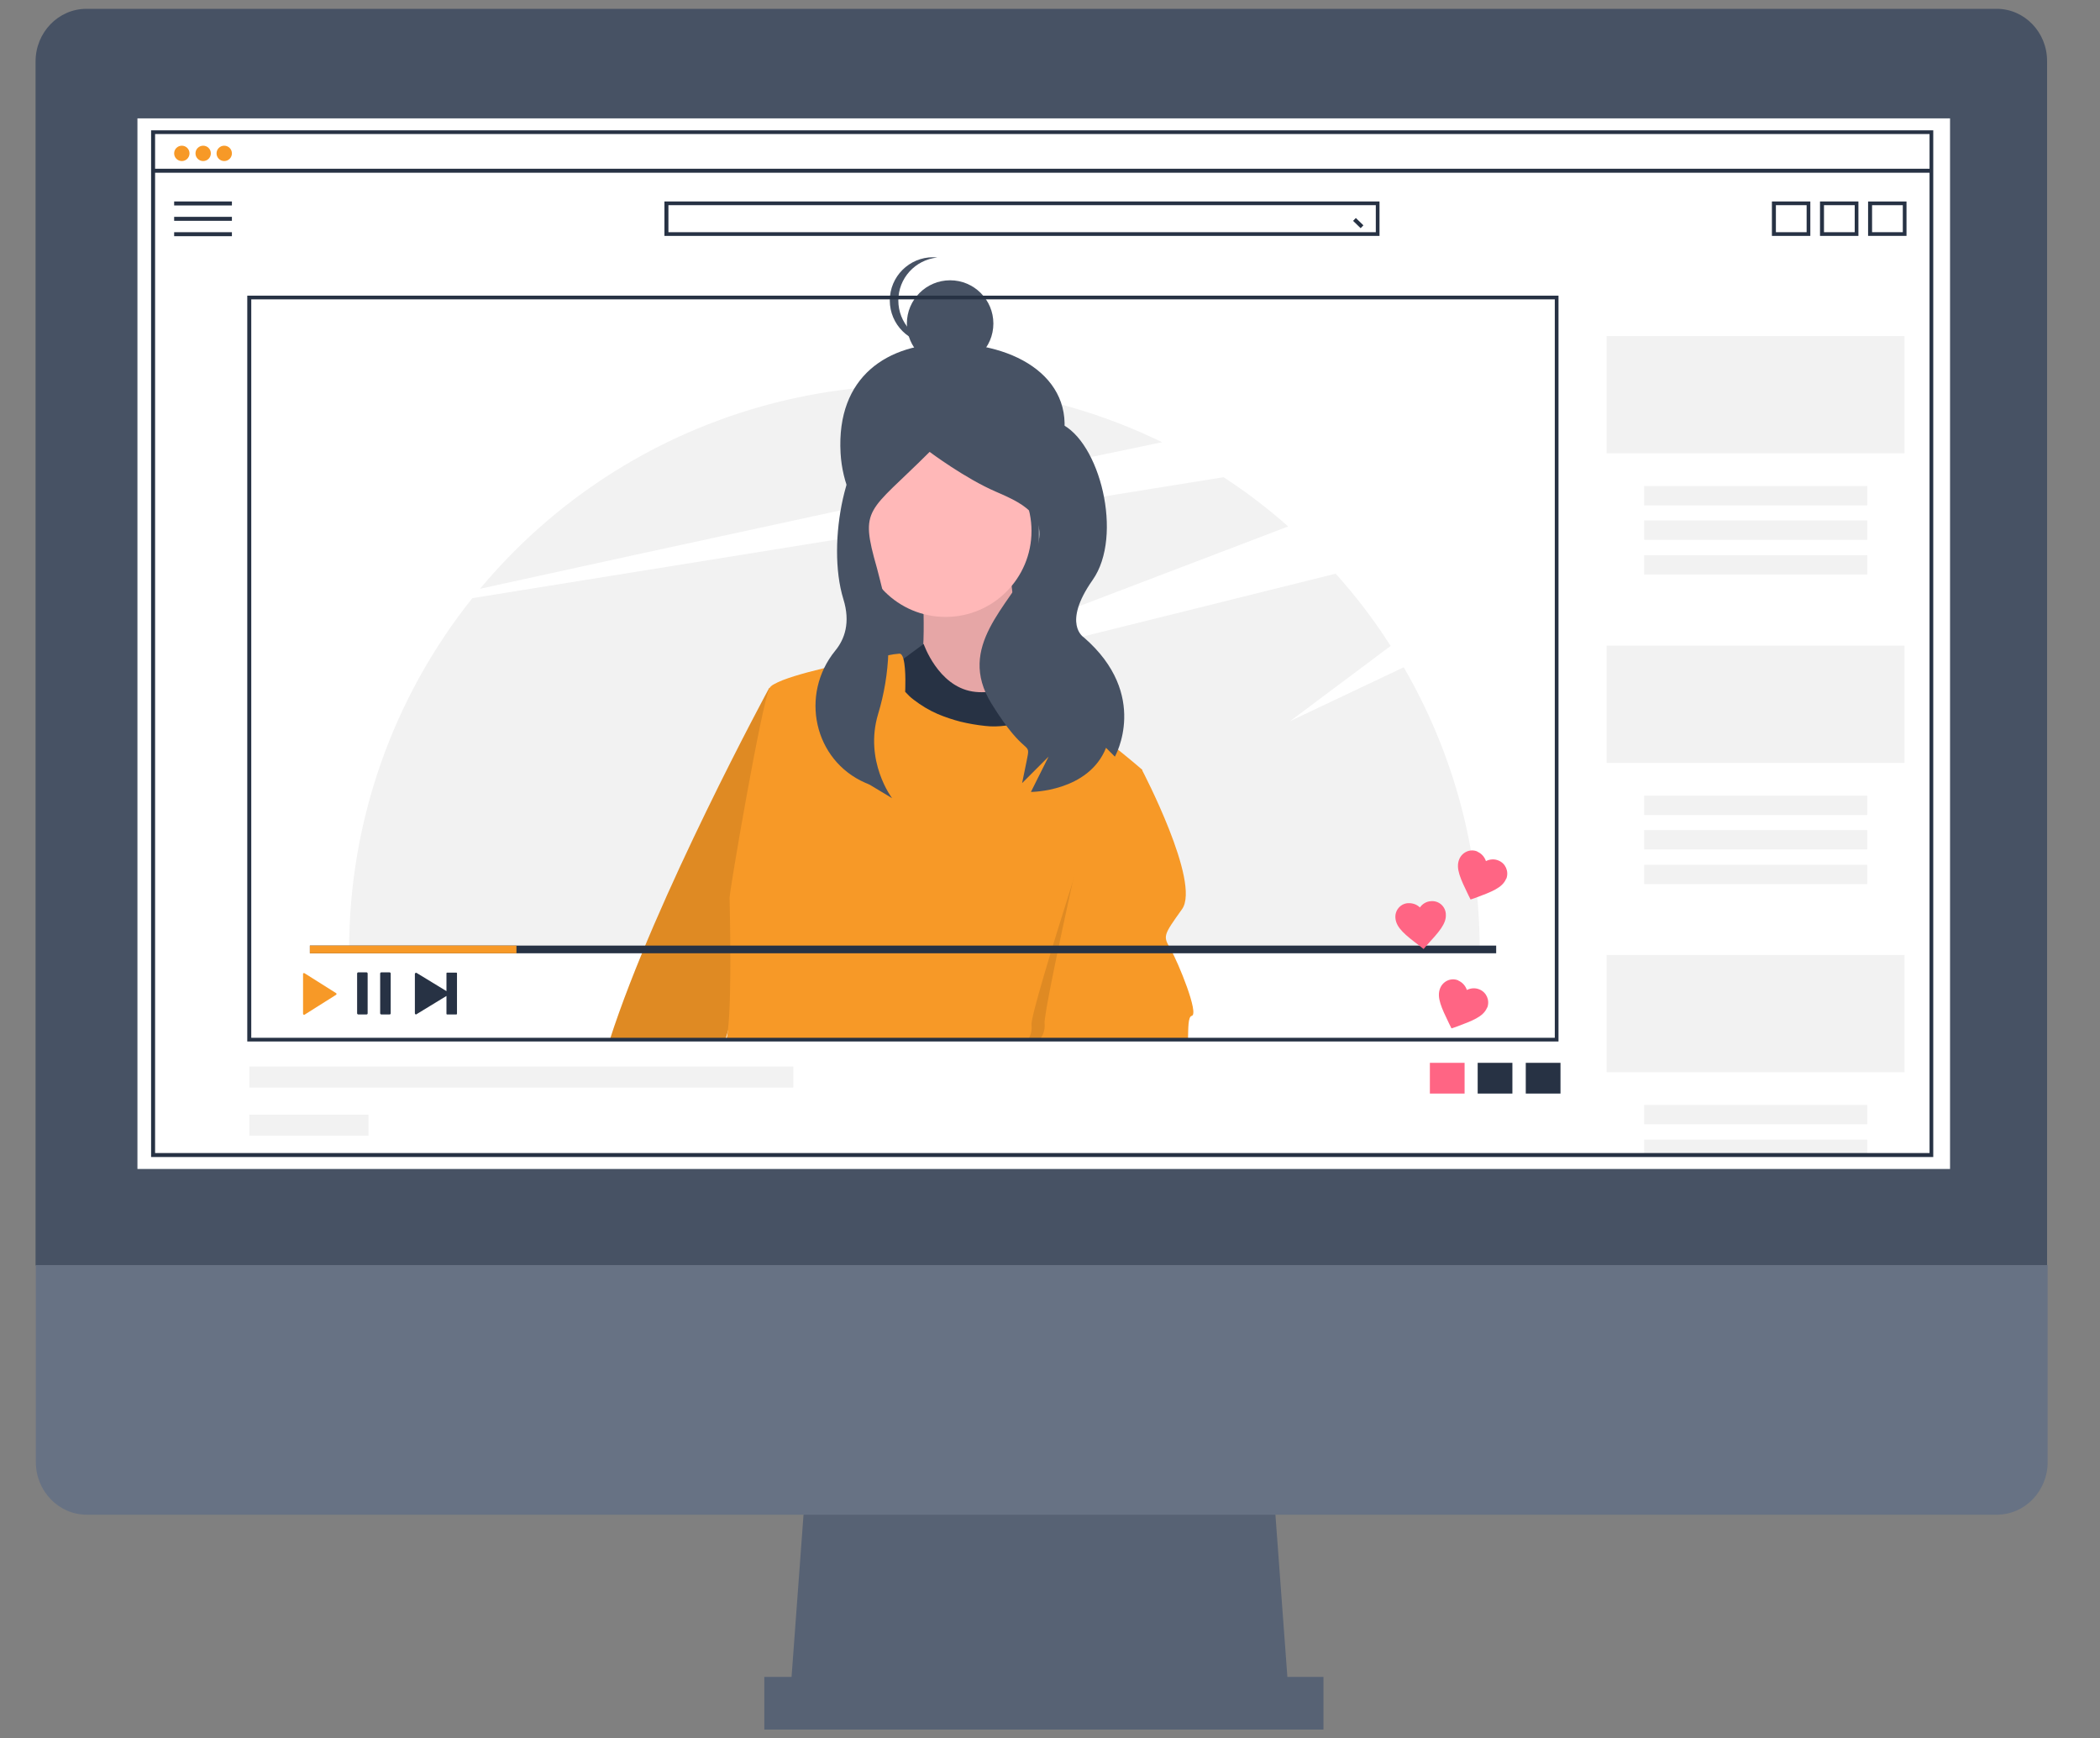
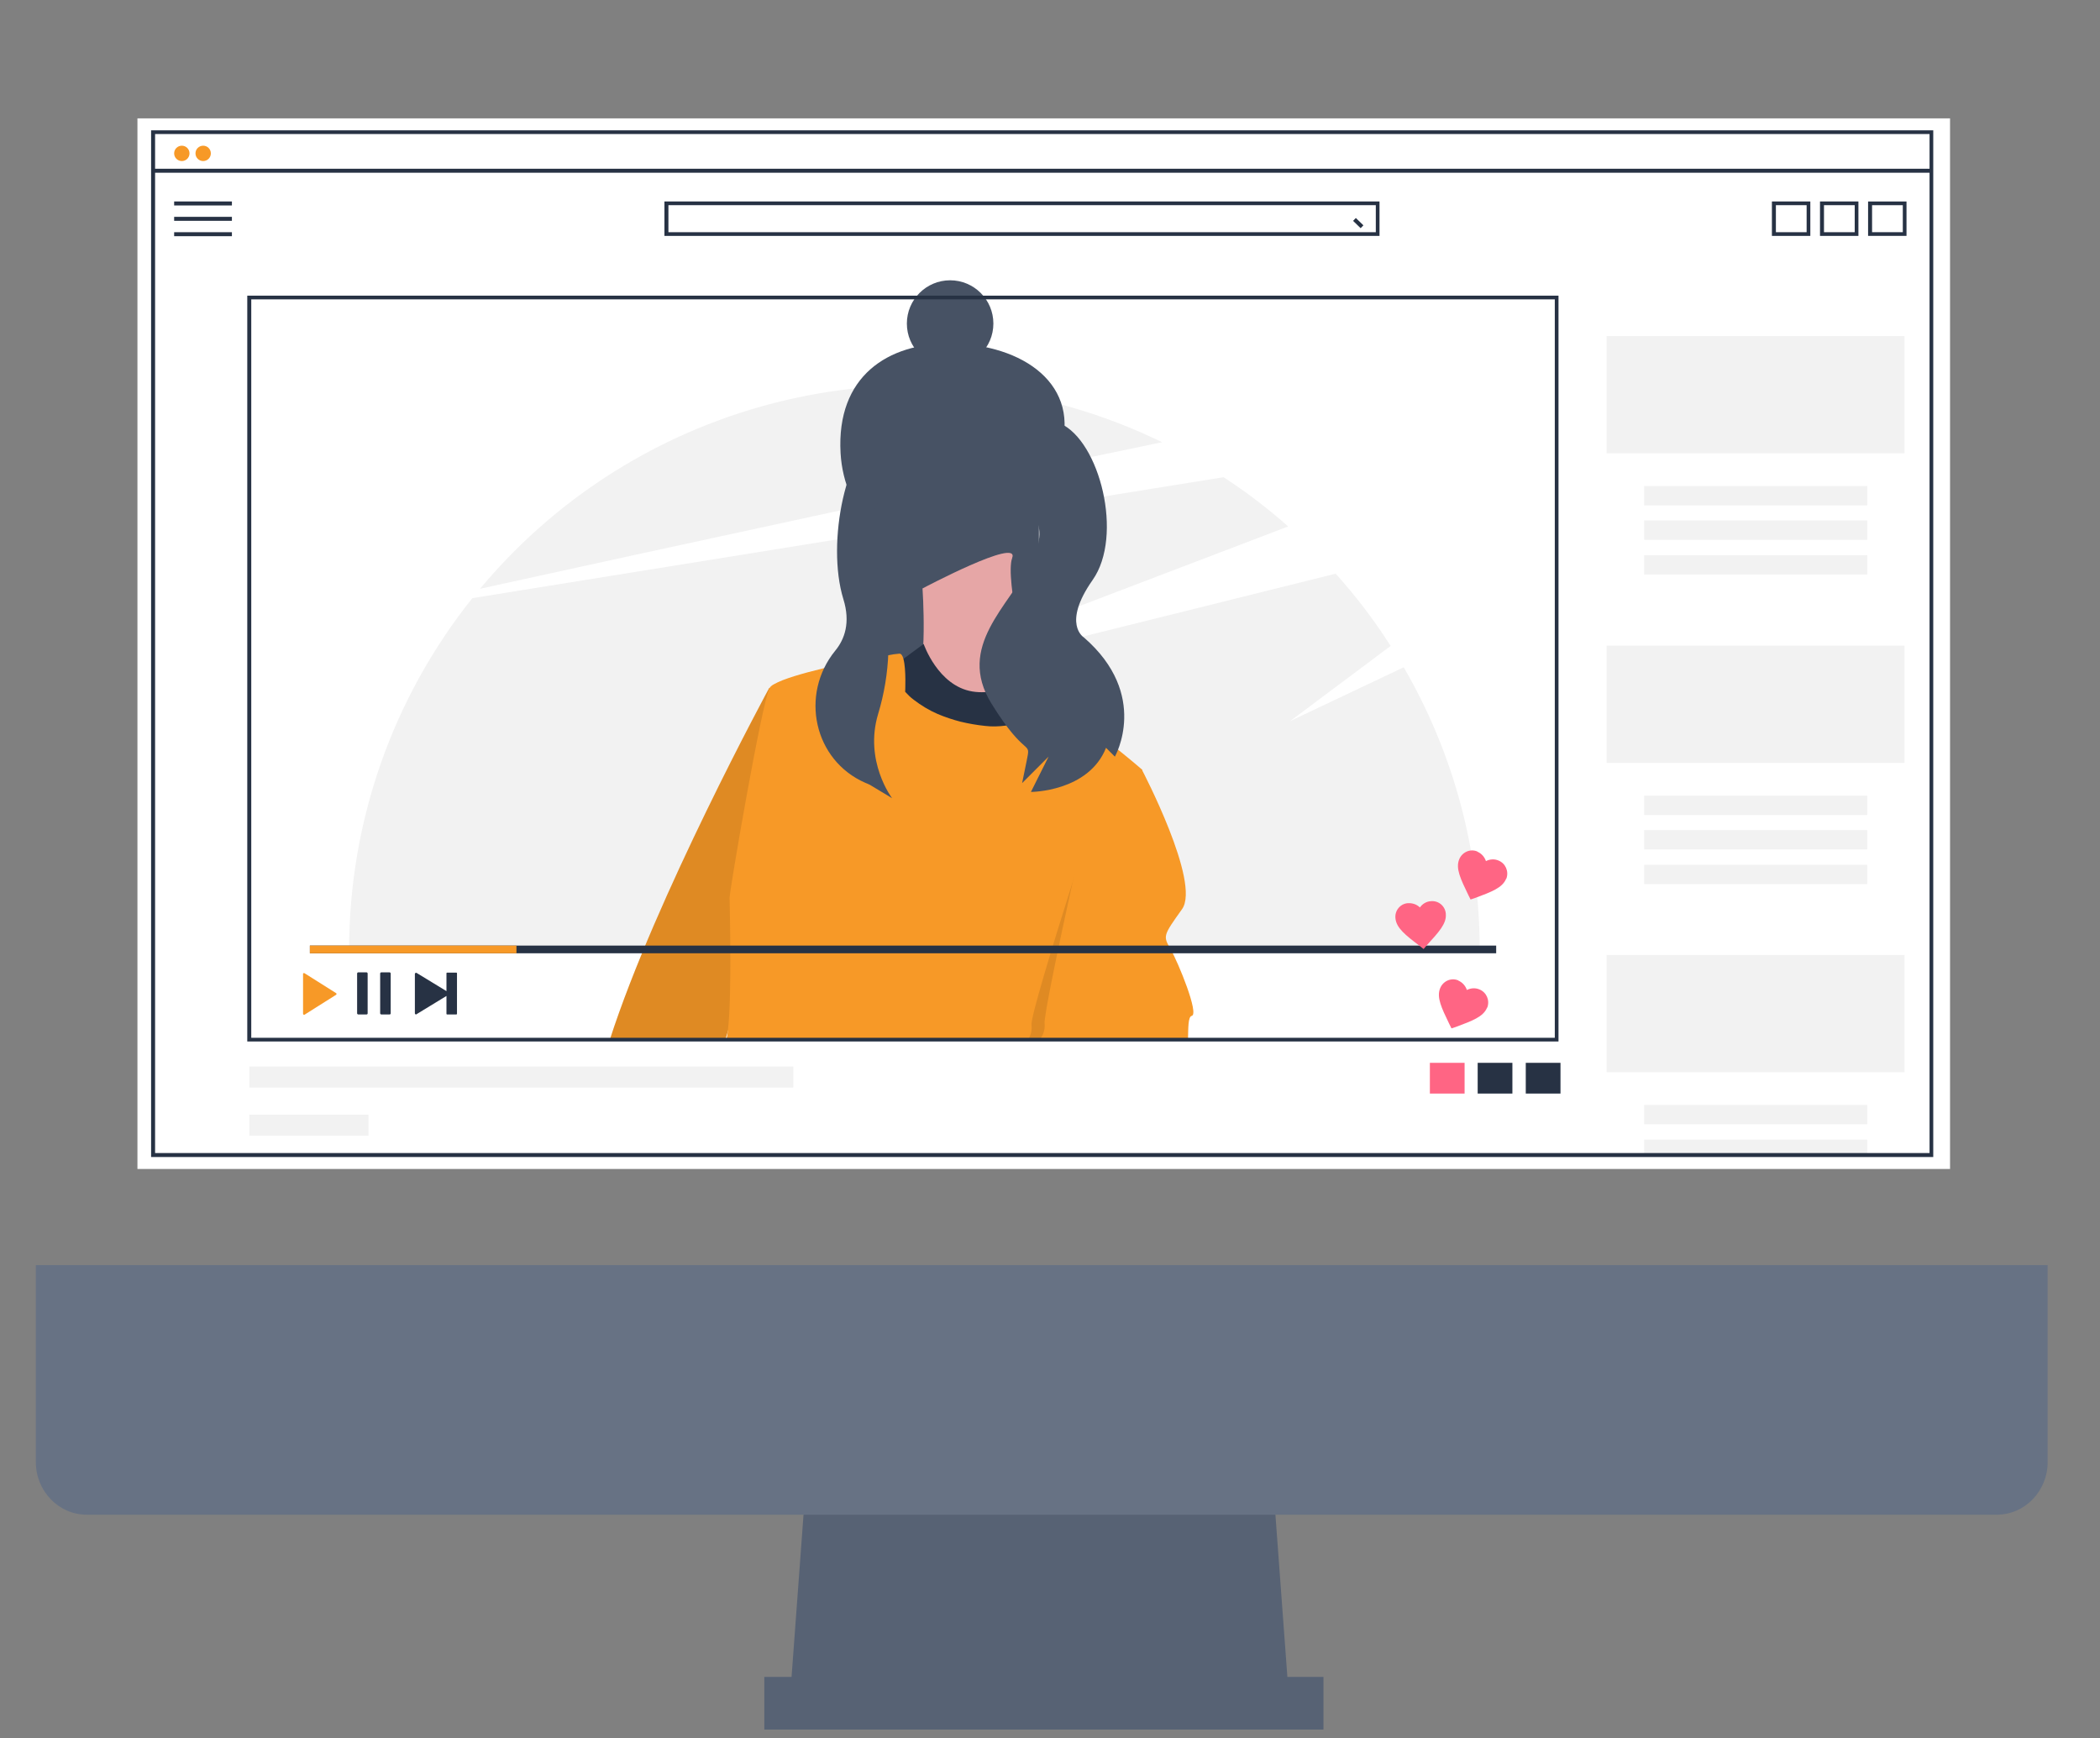
<svg xmlns="http://www.w3.org/2000/svg" version="1.1" id="Layer_1" x="0px" y="0px" viewBox="0 0 738 610.8" style="enable-background:new 0 0 738 610.8;" xml:space="preserve">
  <rect x="0" y="0" width="738" height="610.8" fill="#808080" stroke="none" />
  <style type="text/css">
	.st0{fill:#576274;}
	.st1{fill:#475264;}
	.st2{fill:#677284;}
	.st3{fill:#FFFFFF;}
	.st4{fill:#F2F2F2;}
	.st5{fill:#FFB8B8;}
	.st6{opacity:0.1;enable-background:new    ;}
	.st7{fill:#F79927;}
	.st8{fill:#273244;}
	.st9{fill:#FF6584;}
</style>
  <polygon class="st0" points="453.1,598.5 277.5,598.5 283.4,518.5 447.2,518.5 " />
  <rect x="268.6" y="589.3" class="st0" width="196.5" height="18.5" />
-   <path class="st1" d="M701.7,3.1H30.4c-9.9,0-17.9,8.3-17.9,18.5l0,0v423.1h706.9V21.6C719.5,11.4,711.5,3.1,701.7,3.1L701.7,3.1z" />
  <path class="st2" d="M12.6,444.6v69.2c0,10.2,8,18.5,17.9,18.5l0,0h671.2c9.9,0,17.9-8.3,17.9-18.5l0,0v-69.2H12.6z" />
  <rect x="48.3" y="41.6" class="st3" width="637" height="369.2" />
  <g>
    <path class="st4" d="M493.3,234.5l-39.9,18.9l35.3-26.4c-5.7-9-12.2-17.5-19.3-25.4l-173.2,43.1L452.7,185   c-7.1-6.3-14.7-12.1-22.7-17.3L166,210.2c-28,35-43.3,78.6-43.3,123.4H520C520,298.8,510.8,264.6,493.3,234.5z" />
    <path class="st4" d="M408.4,155.4c-82.2-40-181.1-18.7-239.7,51.5C231.1,193.2,339.7,169.6,408.4,155.4z" />
    <path class="st1" d="M372.4,159.2c-6.8,20.1-17.2,38.5-38.5,38.5c-21.2,0-37.3-17.3-38.5-38.5c-1.5-27.1,16.7-38.6,38.5-38.5   C359.6,120.9,380.4,135.3,372.4,159.2z" />
    <rect x="302.2" y="154.1" class="st1" width="62.9" height="91.7" />
-     <path class="st5" d="M324.2,206.8c0,0,2,28.9-2.7,33.5c-4.7,4.7,41.6,8.7,40.9,3.4c-0.7-5.4-9.4-40.3-6.7-47.6   C358.5,188.6,324.2,206.8,324.2,206.8z" />
+     <path class="st5" d="M324.2,206.8c0,0,2,28.9-2.7,33.5c-4.7,4.7,41.6,8.7,40.9,3.4c-0.7-5.4-9.4-40.3-6.7-47.6   C358.5,188.6,324.2,206.8,324.2,206.8" />
    <path class="st6" d="M324.2,206.8c0,0,2,28.9-2.7,33.5c-4.7,4.7,41.6,8.7,40.9,3.4c-0.7-5.4-9.4-40.3-6.7-47.6   C358.5,188.6,324.2,206.8,324.2,206.8z" />
    <path class="st7" d="M280,280.6l-24.1,81.5l-1,3.3h-40.6c16.1-50,56-123.6,56-123.6l6.2-1.4L280,280.6z" />
    <path class="st6" d="M280,280.6l-24.1,81.5l-1,3.3h-40.6c16.1-50,56-123.6,56-123.6l6.2-1.4L280,280.6z" />
-     <circle class="st5" cx="332.3" cy="186.6" r="30.2" />
    <path class="st8" d="M364.5,234.9c0,0-10.7,10.1-22.8,8.1c-12.1-2-17.1-16.7-17.1-16.7l-11.7,8.6c0,0-3.4,24.2,12.1,26.8   c15.4,2.7,37.6,3.4,42.3,0C371.9,258.4,364.5,234.9,364.5,234.9z" />
    <path class="st7" d="M401.4,270.5l-1.9,6.3l-27.2,88.6h-117c0.2-1.1,0.4-2.2,0.5-3.3c1.5-12.6,0.6-44.4,0.6-46.6   c0-2.7,11.4-69.1,14.1-73.8c0.4-0.6,1-1,1.6-1.3c3.1-1.8,10-3.8,17.5-5.6c0,0,0,0,0,0c4.2-1,8.5-1.9,12.5-2.7h0   c3.9-0.8,7.3-1.4,9.9-1.8c1.4-0.3,2.8-0.5,4.1-0.6c0.6,0,1.1,0.7,1.4,1.9c1,3.7,0.6,11.5,0.6,11.5c0.9,1,1.9,2,3,2.8   c2.6,2,5.4,3.7,8.4,5c2.6,1.1,5.3,2,8,2.7h0c2.9,0.7,5.8,1.2,8.7,1.5c2.4,0.3,4.8,0.2,7.2-0.1h0c7.1-1.2,9.7-5.6,10.9-9.1   c0.2-0.6,0.4-1.3,0.5-1.8c0,0,0,0,0,0c0.4-1.7,0.6-2.9,1.1-2.9h0c1.2,0.1,16.6,13.3,26.7,22C397.6,267.2,401.2,270.3,401.4,270.5   L401.4,270.5z" />
    <path class="st6" d="M399.5,276.7l-27.2,88.6h-11c1-1.5,1.4-3.2,1.2-5c-0.4-2.5,7.3-27.7,14.7-51.1c6.7-21.3,13.2-41.1,13.2-41.1   l6.4,3C396.7,271.2,397.8,273.3,399.5,276.7z" />
    <path class="st7" d="M418.8,357c-1.3,0.3-1.2,4.3-1.3,8.3h-52.1c1.3-1.6,1.9-3.6,1.7-5.6c-0.3-2.4,4.8-26.8,10-50.4   c4.1-18.7,8.2-36.8,9.6-43.1c0.4-1.5,0.5-2.4,0.5-2.4l0.6,0.3l0,0l13.5,6.4l0,0c0,0,20.8,39.6,14.1,49c-6.7,9.4-6.7,9.4-4,14.1   C414.1,338.3,421.5,356.4,418.8,357z" />
    <circle class="st1" cx="333.9" cy="113.7" r="15.2" />
-     <path class="st1" d="M315.7,105.6c0-7.8,5.9-14.3,13.7-15.1c-0.5,0-1-0.1-1.5-0.1c-8.4,0-15.2,6.8-15.2,15.2   c0,8.4,6.8,15.2,15.2,15.2c0.5,0,1,0,1.5-0.1C321.6,119.9,315.7,113.4,315.7,105.6z" />
    <path class="st1" d="M322.7,148.6c0,0-0.3-1.8-12.7,2.9c-12.4,4.7-19.8,39-13.6,59.1c2.5,8.1,0.5,14-2.9,18.1   c-12.5,15.4-7.5,38.5,10.6,46.4c0.5,0.2,1,0.4,1.6,0.7l7.8,4.7c0,0-9.9-13-4.9-29.6c4.3-14.2,4.8-29.2,1.5-43.7   c-0.6-2.4-1.2-4.9-1.9-7.5c-6.2-21.7-3.2-19.2,18.5-40.9c0,0,12.4,9.3,23.3,14s20.2,9.3,12.4,24.8s-26.4,29.5-14,49.6   s14,12.4,12.4,20.2l0,0l-1.6,7.8l9.3-9.3l-6.2,12.4c0,0,20.2,0,26.4-15.5l3.1,3.1c0,0,12.4-21.7-10.9-41.9c0,0-7.8-4.7,3.1-20.2   c10.9-15.5,2.5-48.8-11.4-55S322.7,148.6,322.7,148.6z" />
    <rect x="564.6" y="335.6" class="st4" width="104.7" height="41.2" />
    <rect x="577.8" y="388.3" class="st4" width="78.4" height="6.8" />
    <rect x="577.8" y="400.5" class="st4" width="78.4" height="5.4" />
    <circle class="st7" cx="63.9" cy="53.9" r="2.7" />
    <circle class="st7" cx="71.4" cy="53.9" r="2.7" />
-     <circle class="st7" cx="78.8" cy="53.9" r="2.7" />
    <path class="st8" d="M679.5,406.6H53.1V45.8h626.3V406.6z M54.5,405.2h623.6V47.1H54.5V405.2z" />
    <rect x="53.8" y="59.3" class="st8" width="625" height="1.4" />
    <rect x="61.2" y="70.8" class="st8" width="20.3" height="1.4" />
    <rect x="61.2" y="76.2" class="st8" width="20.3" height="1.4" />
    <rect x="61.2" y="81.6" class="st8" width="20.3" height="1.4" />
    <path class="st8" d="M484.9,82.9H233.5V70.8h251.3V82.9z M234.9,81.6h248.6v-9.5H234.9V81.6z" />
    <path class="st3" d="M474.8,78.5c-1.5,0-2.7-1.2-2.7-2.7c0-1.5,1.2-2.7,2.7-2.7s2.7,1.2,2.7,2.7C477.5,77.3,476.2,78.5,474.8,78.5z    M474.8,74.5c-0.7,0-1.4,0.6-1.4,1.4c0,0.7,0.6,1.4,1.4,1.4s1.4-0.6,1.4-1.4C476.1,75.1,475.5,74.5,474.8,74.5z" />
    <rect x="476.8" y="76.7" transform="matrix(0.696 -0.718 0.718 0.696 88.587 366.574)" class="st8" width="1.4" height="3.7" />
    <path class="st8" d="M636.2,82.9h-13.5V70.8h13.5V82.9z M624.1,81.6h10.8v-9.5h-10.8V81.6z" />
    <path class="st8" d="M653.1,82.9h-13.5V70.8h13.5V82.9z M641,81.6h10.8v-9.5H641V81.6z" />
    <path class="st8" d="M670,82.9h-13.5V70.8H670V82.9z M657.9,81.6h10.8v-9.5h-10.8V81.6z" />
    <rect x="502.5" y="373.5" class="st9" width="12.2" height="10.8" />
    <rect x="519.3" y="373.5" class="st8" width="12.2" height="10.8" />
    <rect x="536.2" y="373.5" class="st8" width="12.2" height="10.8" />
    <path class="st8" d="M547.7,366H86.9V103.9h460.8V366z M88.3,364.7h458.1V105.2H88.3V364.7z" />
    <path class="st8" d="M156.9,342v6.3l-10.5-6.4c-0.2-0.1-0.4,0-0.5,0.1c0,0.1-0.1,0.1-0.1,0.2v13.9c0,0.2,0.2,0.4,0.4,0.4   c0.1,0,0.1,0,0.2-0.1l10.5-6.4v6.3c0,0.1,0.1,0.2,0.2,0.2h3.3c0.1,0,0.2-0.1,0.2-0.2V342c0-0.1-0.1-0.2-0.2-0.2h-3.3   C157,341.8,156.9,341.9,156.9,342z" />
    <path class="st8" d="M128.8,356.5h-2.9c-0.2,0-0.4-0.2-0.4-0.4c0,0,0,0,0,0v-14c0-0.2,0.2-0.4,0.4-0.4c0,0,0,0,0,0h2.9   c0.2,0,0.4,0.2,0.4,0.4c0,0,0,0,0,0v14C129.2,356.4,129,356.5,128.8,356.5C128.8,356.5,128.8,356.5,128.8,356.5z M136.9,356.5H134   c-0.2,0-0.4-0.2-0.4-0.4c0,0,0,0,0,0v-14c0-0.2,0.2-0.4,0.4-0.4c0,0,0,0,0,0h2.9c0.2,0,0.4,0.2,0.4,0.4c0,0,0,0,0,0v14   C137.3,356.4,137.1,356.5,136.9,356.5C136.9,356.5,136.9,356.5,136.9,356.5L136.9,356.5z" />
    <path class="st7" d="M106.5,342.2v14c0,0.2,0.1,0.4,0.3,0.4c0.1,0,0.1,0,0.2,0l11.1-7c0.2-0.1,0.2-0.4,0.1-0.5c0,0-0.1-0.1-0.1-0.1   l-11.1-7c-0.2-0.1-0.4,0-0.5,0.1C106.5,342,106.5,342.1,106.5,342.2z" />
    <rect x="108.9" y="332.3" class="st8" width="416.9" height="2.7" />
    <rect x="108.9" y="332.3" class="st7" width="72.6" height="2.7" />
    <rect x="87.6" y="374.8" class="st4" width="191.2" height="7.4" />
    <rect x="87.6" y="391.7" class="st4" width="41.9" height="7.4" />
    <rect x="564.6" y="118.1" class="st4" width="104.7" height="41.2" />
    <rect x="577.8" y="170.8" class="st4" width="78.4" height="6.8" />
    <rect x="577.8" y="182.9" class="st4" width="78.4" height="6.8" />
    <rect x="577.8" y="195.1" class="st4" width="78.4" height="6.8" />
    <rect x="564.6" y="226.9" class="st4" width="104.7" height="41.2" />
    <rect x="577.8" y="279.6" class="st4" width="78.4" height="6.8" />
    <rect x="577.8" y="291.7" class="st4" width="78.4" height="6.8" />
    <rect x="577.8" y="303.9" class="st4" width="78.4" height="6.8" />
    <path class="st9" d="M500.3,333.5l-1.4-1.1c-5-3.8-8.2-6.3-8.5-9.7c-0.3-2.7,1.7-5.1,4.3-5.3c0,0,0.1,0,0.1,0   c1.5-0.1,3.1,0.4,4.2,1.5c0.9-1.3,2.3-2.1,3.8-2.2c2.7-0.3,5.1,1.7,5.3,4.4c0,0,0,0.1,0,0.1c0.3,3.4-2.5,6.4-6.7,11L500.3,333.5z" />
    <path class="st9" d="M516.8,316.1l-0.8-1.6c-2.7-5.6-4.5-9.3-3.2-12.5c1-2.5,3.8-3.8,6.3-2.8c0,0,0.1,0,0.1,0.1   c1.4,0.6,2.5,1.8,3,3.3c1.4-0.7,3-0.8,4.4-0.2c2.5,1,3.7,3.8,2.8,6.3c0,0,0,0.1-0.1,0.1c-1.3,3.2-5.1,4.6-11,6.8L516.8,316.1z" />
    <path class="st9" d="M510.1,361.4l-0.8-1.6c-2.7-5.6-4.5-9.3-3.2-12.5c1-2.5,3.8-3.8,6.3-2.8c0,0,0.1,0,0.1,0.1   c1.4,0.6,2.5,1.8,3,3.3c1.4-0.7,3-0.8,4.4-0.2c2.5,1,3.7,3.8,2.8,6.3c0,0,0,0.1-0.1,0.1c-1.3,3.2-5.1,4.6-11,6.8L510.1,361.4z" />
  </g>
</svg>